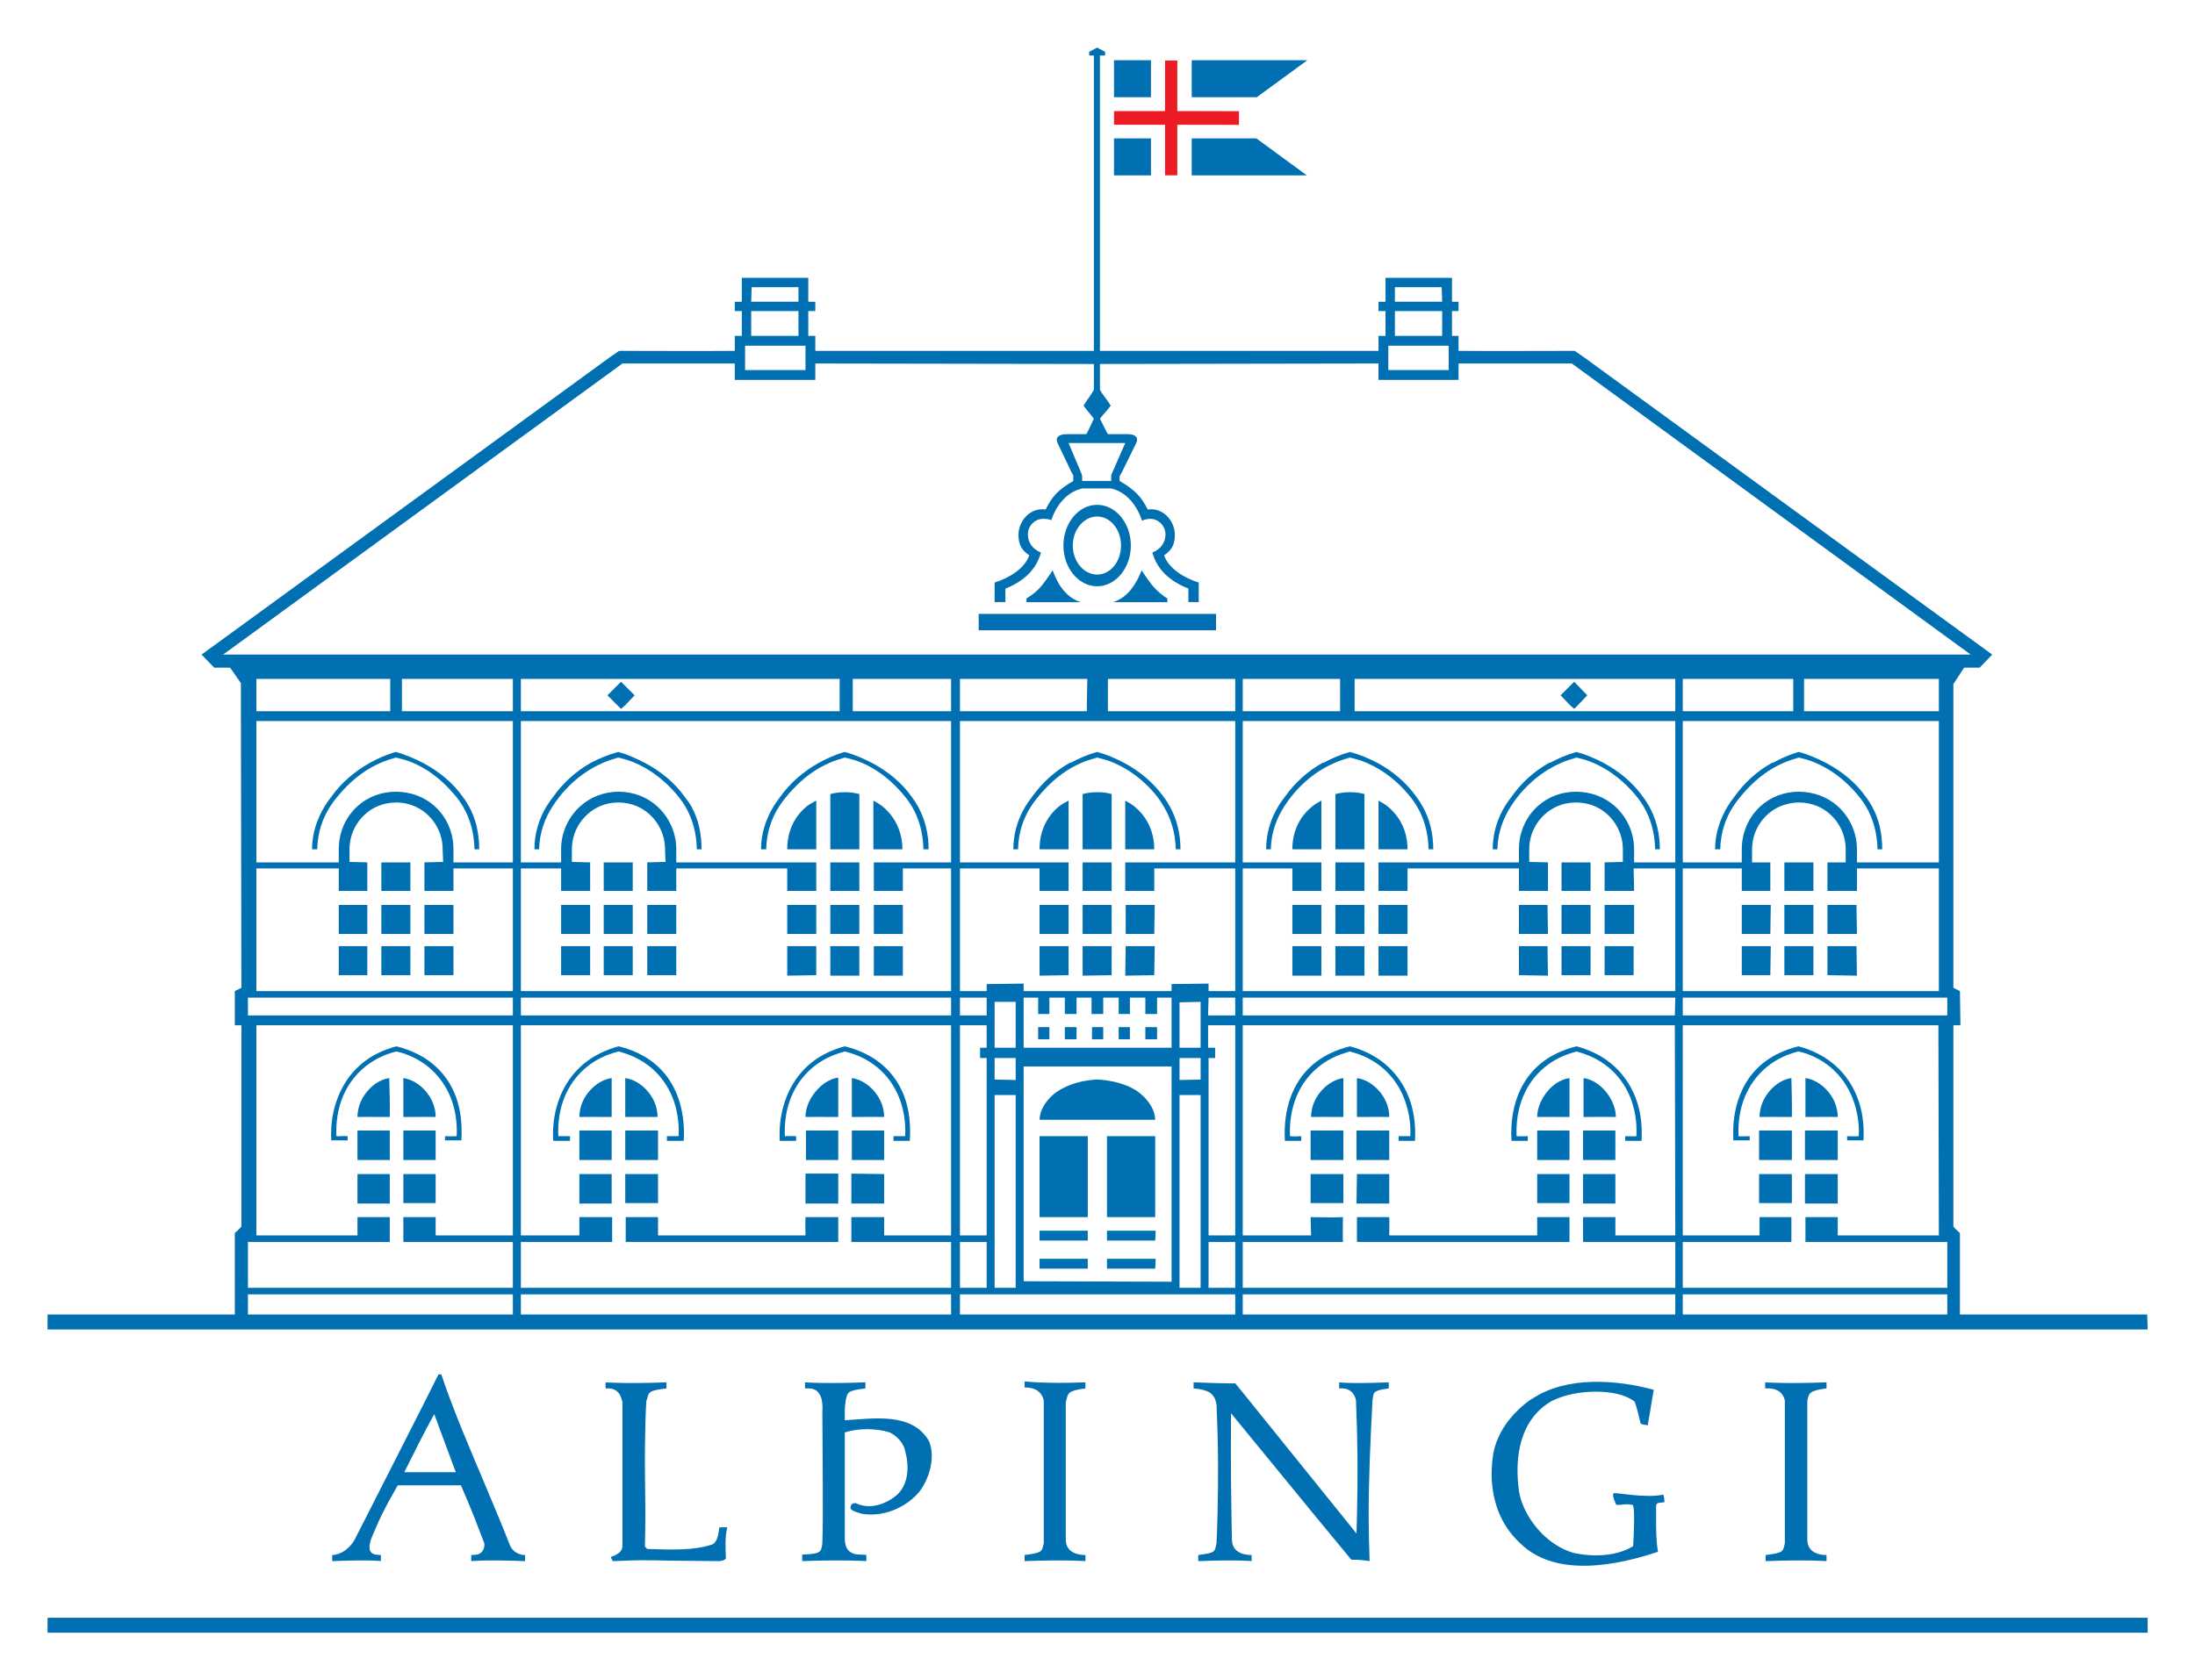
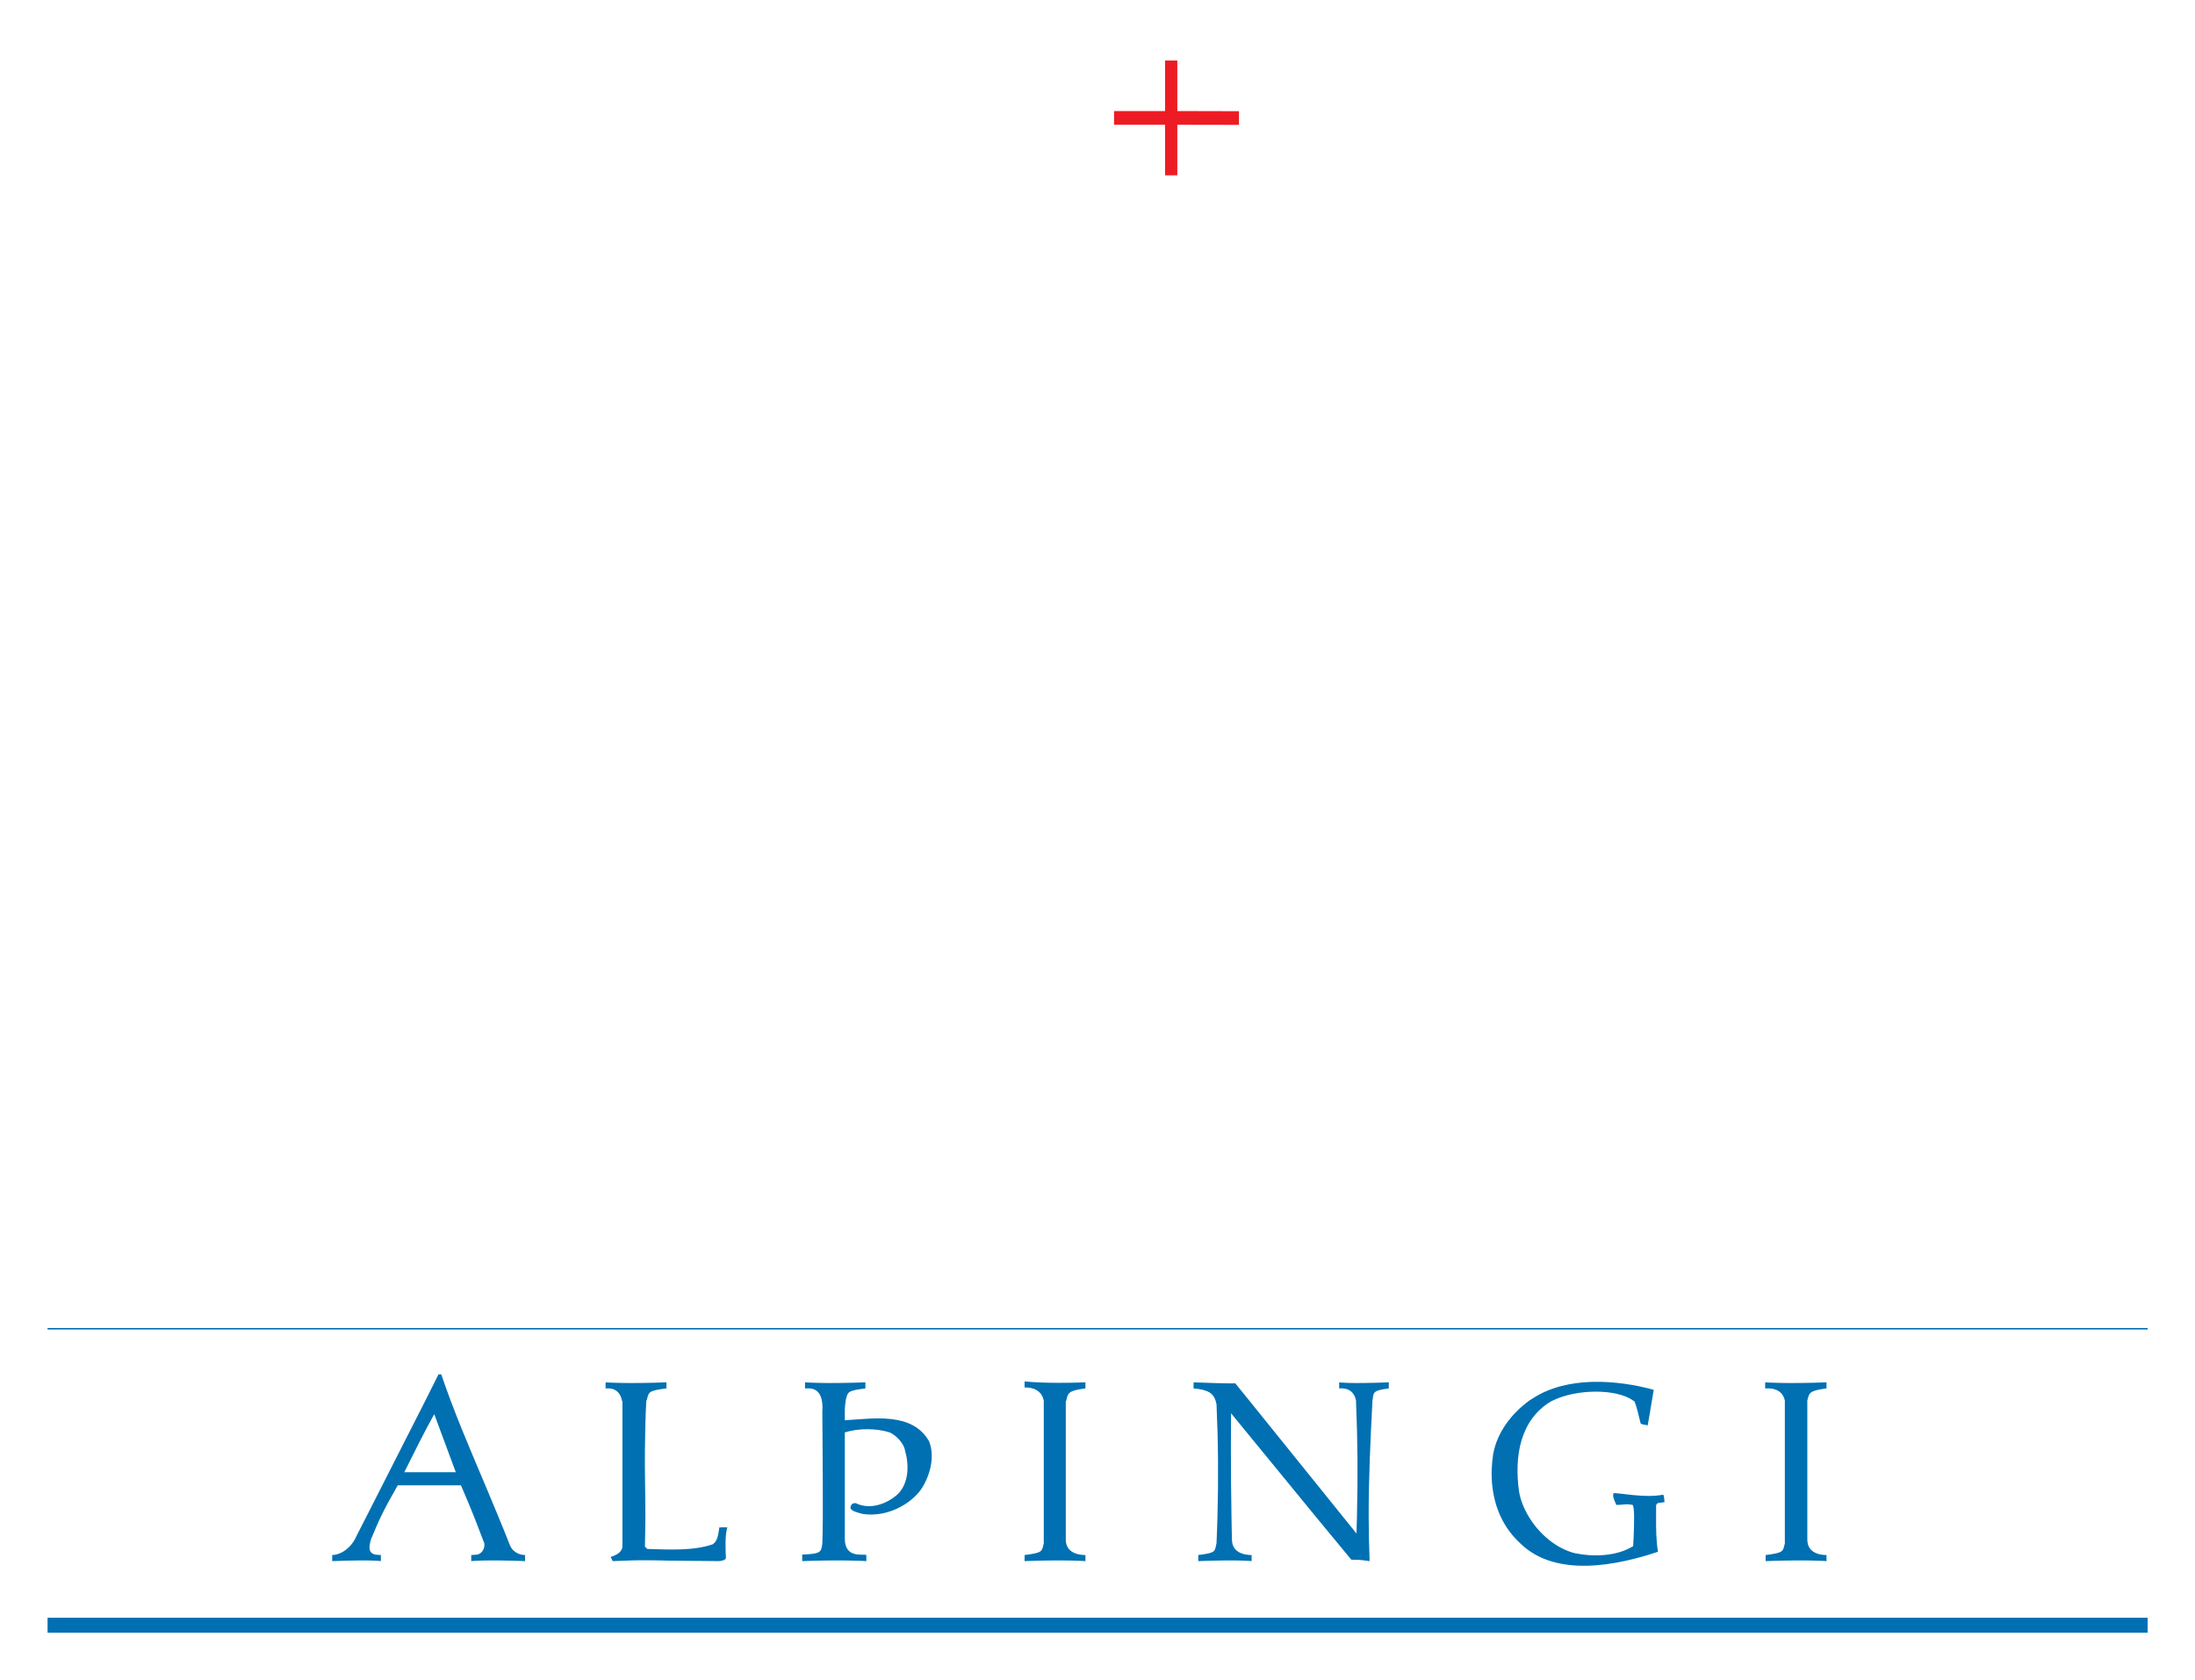
<svg xmlns="http://www.w3.org/2000/svg" version="1.0" width="1003" height="768" viewBox="-3.175 -3.175 146.523 112.188" id="svg2511">
  <defs id="defs2513" />
  <path d="M 75.415,4.237 L 79.53,4.247 L 79.53,5.16 L 75.415,5.154 L 75.415,8.527 L 74.596,8.527 L 74.596,5.154 L 71.191,5.154 L 71.191,4.237 L 74.596,4.237 L 74.596,0.863 L 75.415,0.863 L 75.415,4.237" id="path2469" style="fill:#ed1c24;fill-opacity:1;fill-rule:nonzero;stroke:none" />
  <path d="M 0,85.5 L 0,85.594 L 140.188,85.594 L 140.188,85.5 L 0,85.5 z M 26.094,88.594 L 25.219,90.344 L 21.281,98.094 L 20.594,99.438 C 20.594,99.438 20.365,100.052 19.719,100.438 C 19.541,100.543 19.256,100.656 19,100.656 C 19,100.861 19,100.91 19,101.062 C 21.735,100.961 22.25,101.062 22.25,101.062 C 22.25,100.884 22.25,100.779 22.25,100.656 C 22.121,100.656 22.047,100.638 21.875,100.625 C 21.425,100.522 21.427,100.15 21.594,99.594 C 21.825,99.047 22.023,98.565 22.25,98.094 C 22.567,97.442 22.918,96.797 23.375,96 L 27.594,96 C 27.931,96.782 28.215,97.449 28.469,98.094 C 28.696,98.672 28.905,99.237 29.156,99.875 C 29.194,100.194 29.032,100.546 28.688,100.625 C 28.52,100.631 28.41,100.656 28.281,100.656 C 28.281,100.779 28.281,100.884 28.281,101.062 C 28.281,101.062 29.141,100.961 31.875,101.062 C 31.875,100.91 31.875,100.861 31.875,100.656 C 31.62,100.656 31.113,100.546 30.875,100.031 C 30.626,99.379 30.359,98.739 30.094,98.094 C 29.039,95.513 27.89,92.96 26.906,90.344 C 26.688,89.763 26.481,89.183 26.281,88.594 L 26.094,88.594 z M 65.219,89.062 C 65.219,89.241 65.219,89.347 65.219,89.469 C 65.344,89.469 66.31,89.415 66.5,90.344 C 66.504,90.366 66.498,90.384 66.5,90.406 L 66.5,98.094 L 66.5,99.875 C 66.361,100.416 66.453,100.502 65.219,100.656 C 65.219,100.86 65.219,100.91 65.219,101.062 C 67.954,100.961 69.281,101.062 69.281,101.062 C 69.281,100.884 69.281,100.779 69.281,100.656 C 69.154,100.656 67.969,100.674 67.969,99.625 L 67.969,98.094 L 67.969,90.406 C 67.974,90.385 67.995,90.364 68,90.344 C 68.121,89.854 68.097,89.677 69.281,89.531 C 69.281,89.325 69.281,89.279 69.281,89.125 C 66.546,89.228 65.219,89.062 65.219,89.062 z M 103.094,89.094 C 101.653,89.135 100.259,89.466 99.156,90.188 C 99.073,90.245 98.988,90.281 98.906,90.344 C 97.683,91.25 96.769,92.468 96.5,93.906 C 96.274,95.356 96.409,96.823 97,98.094 C 97.316,98.775 97.775,99.395 98.375,99.938 C 100.746,102.186 104.821,101.338 107.5,100.438 C 107.375,99.686 107.369,98.888 107.375,98.094 C 107.376,97.85 107.379,97.589 107.375,97.344 C 107.416,97.119 107.656,97.186 107.938,97.125 C 107.916,97.022 107.926,96.707 107.844,96.625 C 106.618,96.881 104.779,96.469 104.531,96.531 C 104.448,96.725 104.591,97.006 104.719,97.312 C 105.204,97.312 105.326,97.211 105.812,97.312 C 105.877,97.41 105.903,97.721 105.906,98.094 C 105.914,98.909 105.844,100.062 105.844,100.062 C 104.761,100.736 103.225,100.796 101.938,100.531 C 100.706,100.214 99.571,99.255 98.875,98.094 C 98.544,97.543 98.312,96.963 98.219,96.375 C 97.912,94.085 98.279,91.654 100.344,90.406 C 100.386,90.382 100.425,90.366 100.469,90.344 C 102.062,89.555 104.751,89.54 105.844,90.344 C 105.874,90.366 105.91,90.382 105.938,90.406 C 106.082,90.764 106.241,91.441 106.344,91.875 C 106.599,92.004 106.581,91.922 106.812,92 C 106.924,91.415 106.994,90.954 107.094,90.344 C 107.131,90.126 107.171,89.895 107.219,89.625 C 106.002,89.287 104.535,89.053 103.094,89.094 z M 37.25,89.125 C 37.25,89.304 37.25,89.407 37.25,89.531 C 37.375,89.531 38.16,89.416 38.344,90.344 C 38.349,90.366 38.371,90.384 38.375,90.406 L 38.375,98.094 L 38.375,100.062 C 38.375,100.471 37.926,100.68 37.594,100.781 C 37.614,100.864 37.693,100.961 37.719,101.062 C 37.719,101.062 38.255,101.049 38.594,101.031 C 39.729,100.972 41.5,101.031 41.5,101.031 L 44.812,101.062 C 44.965,101.062 45.289,100.993 45.281,100.844 C 45.256,100.281 45.21,99.354 45.375,98.812 C 45.179,98.795 44.971,98.812 44.844,98.812 C 44.768,99.246 44.755,99.695 44.406,99.938 C 43.098,100.388 41.504,100.291 40.031,100.25 L 39.875,100.094 C 39.882,99.426 39.909,98.755 39.906,98.094 C 39.904,96.61 39.862,95.129 39.875,93.656 C 39.885,92.554 39.907,91.45 39.969,90.344 C 39.97,90.338 39.999,90.325 40,90.312 C 40.139,89.771 40.08,89.684 41.312,89.531 C 41.313,89.325 41.312,89.279 41.312,89.125 C 38.578,89.228 37.25,89.125 37.25,89.125 z M 50.562,89.125 C 50.562,89.305 50.562,89.409 50.562,89.531 C 50.715,89.55 51.496,89.358 51.688,90.344 C 51.726,90.548 51.74,90.79 51.719,91.094 C 51.719,91.6 51.758,95.585 51.75,98.094 C 51.748,98.884 51.73,99.53 51.719,99.875 C 51.642,100.47 51.625,100.579 50.375,100.625 C 50.375,100.829 50.375,100.91 50.375,101.062 C 53.109,100.961 54.656,101.062 54.656,101.062 C 54.656,100.884 54.656,100.779 54.656,100.656 C 54.446,100.554 53.219,100.918 53.219,99.562 L 53.219,98.094 L 53.219,92.469 C 54.119,92.181 55.319,92.183 56.219,92.469 C 56.688,92.694 57.169,93.207 57.25,93.719 C 57.516,94.68 57.496,95.89 56.719,96.625 C 55.984,97.259 54.898,97.657 53.938,97.188 C 53.73,97.192 53.633,97.25 53.594,97.5 C 53.632,97.735 54.129,97.825 54.375,97.906 C 56.031,98.173 57.591,97.257 58.281,96.312 C 58.869,95.469 59.274,94.125 58.844,93.062 C 57.721,91.079 55.085,91.554 53.219,91.656 C 53.219,91.034 53.199,90.824 53.281,90.344 C 53.282,90.336 53.279,90.325 53.281,90.312 C 53.421,89.771 53.361,89.684 54.594,89.531 C 54.594,89.326 54.594,89.279 54.594,89.125 C 51.859,89.227 50.562,89.125 50.562,89.125 z M 76.5,89.125 C 76.5,89.279 76.5,89.325 76.5,89.531 C 77.558,89.616 77.828,89.92 77.969,90.344 C 77.995,90.425 78.009,90.511 78.031,90.594 C 78.146,93.125 78.165,95.59 78.094,98.094 C 78.078,98.681 78.059,99.278 78.031,99.875 C 77.891,100.416 78.045,100.502 76.812,100.656 C 76.812,100.86 76.812,100.91 76.812,101.062 C 79.547,100.961 80.375,101.062 80.375,101.062 C 80.375,100.884 80.375,100.779 80.375,100.656 C 80.248,100.656 79.062,100.672 79.062,99.625 C 79.044,99.166 79.044,98.645 79.031,98.094 C 78.968,95.104 79,91.188 79,91.188 L 84.656,98.094 L 87.031,100.969 C 87.377,100.969 87.619,100.965 88.25,101.062 C 88.215,100.056 88.189,99.073 88.188,98.094 C 88.185,95.496 88.306,92.96 88.438,90.406 C 88.442,90.385 88.434,90.364 88.438,90.344 C 88.544,89.854 88.349,89.677 89.531,89.531 C 89.531,89.325 89.531,89.279 89.531,89.125 C 86.798,89.228 86.219,89.125 86.219,89.125 C 86.219,89.304 86.219,89.407 86.219,89.531 C 86.344,89.531 87.16,89.416 87.344,90.344 C 87.349,90.366 87.34,90.384 87.344,90.406 C 87.456,93.101 87.471,95.269 87.406,98.094 C 87.397,98.454 87.385,98.831 87.375,99.219 L 86.469,98.094 L 80.219,90.344 L 79.281,89.188 C 79.281,89.187 79.235,89.228 76.5,89.125 z M 114.656,89.125 L 114.656,89.531 C 114.781,89.531 115.775,89.416 115.969,90.344 C 115.972,90.366 115.965,90.384 115.969,90.406 L 115.969,98.094 L 115.969,99.875 C 115.829,100.416 115.92,100.502 114.688,100.656 L 114.688,101.062 C 117.421,100.961 118.75,101.062 118.75,101.062 L 118.75,100.656 C 118.623,100.656 117.469,100.674 117.469,99.625 L 117.469,98.094 L 117.469,90.406 C 117.474,90.385 117.465,90.364 117.469,90.344 C 117.59,89.854 117.566,89.677 118.75,89.531 L 118.75,89.125 C 116.016,89.228 114.656,89.125 114.656,89.125 z M 25.812,91.25 L 27.25,95.125 L 23.812,95.125 C 24.365,94.021 25.2,92.332 25.812,91.25 z M 0,104.844 L 0,105.844 L 140.188,105.844 L 140.188,104.844 L 0,104.844 z" id="path2471" style="fill:#0070b2;fill-opacity:1;fill-rule:evenodd;stroke:none" />
-   <path d="M 70.062,0 L 69.531,0.281 L 69.531,0.531 L 69.844,0.531 L 69.844,20.25 L 51.25,20.25 C 51.25,19.841 51.25,19.582 51.25,19.25 C 51.25,19.25 51.165,19.25 50.781,19.25 L 50.781,17.594 C 51.011,17.594 51.096,17.594 51.25,17.594 C 51.25,17.389 51.25,17.235 51.25,16.969 C 51.031,16.981 51.011,16.969 50.781,16.969 C 50.781,16.535 50.781,15.784 50.781,15.375 L 46.344,15.375 C 46.344,15.784 46.344,16.535 46.344,16.969 C 46.114,16.969 46.094,16.981 45.875,16.969 C 45.875,17.235 45.875,17.389 45.875,17.594 C 46.029,17.594 46.114,17.594 46.344,17.594 L 46.344,19.25 C 45.96,19.25 45.875,19.25 45.875,19.25 C 45.875,19.582 45.875,19.841 45.875,20.25 C 43.218,20.271 40.969,20.25 38.156,20.25 L 37.562,20.656 L 10.281,40.531 L 11.125,41.406 C 11.679,41.406 11.485,41.406 12.188,41.406 C 12.445,41.776 12.641,42.049 12.906,42.438 L 12.906,43.906 L 12.938,62.781 L 12.5,63 L 12.5,65.188 L 12.5,65.281 L 12.938,65.281 L 12.938,78.719 C 12.764,78.922 12.857,78.824 12.5,79.156 L 12.5,84.594 L 0,84.594 L 0,85.5 L 140.188,85.5 L 140.156,84.594 L 127.656,84.594 L 127.656,79.156 C 127.299,78.824 127.394,78.921 127.219,78.719 L 127.219,65.281 L 127.688,65.281 L 127.688,65.188 L 127.656,63 L 127.219,62.781 L 127.219,43.906 L 127.219,42.5 C 127.484,42.112 127.679,41.776 127.938,41.406 C 128.639,41.406 128.415,41.406 128.969,41.406 L 129.812,40.531 L 102.531,20.656 L 101.938,20.25 C 99.125,20.25 96.845,20.271 94.188,20.25 C 94.188,19.841 94.188,19.582 94.188,19.25 C 94.188,19.25 94.132,19.25 93.75,19.25 L 93.75,17.594 C 93.98,17.594 94.034,17.594 94.188,17.594 C 94.188,17.389 94.188,17.235 94.188,16.969 C 93.969,16.981 93.98,16.969 93.75,16.969 C 93.75,16.535 93.75,15.784 93.75,15.375 L 89.312,15.375 C 89.312,15.784 89.313,16.535 89.312,16.969 C 89.084,16.969 89.061,16.981 88.844,16.969 C 88.844,17.235 88.844,17.389 88.844,17.594 C 88.998,17.594 89.084,17.594 89.312,17.594 L 89.312,19.25 C 88.929,19.25 88.844,19.25 88.844,19.25 C 88.844,19.582 88.844,19.841 88.844,20.25 L 70.25,20.25 L 70.25,0.531 L 70.594,0.531 L 70.594,0.281 L 70.062,0 z M 71.188,0.844 L 71.188,3.312 L 73.656,3.312 L 73.656,0.844 L 71.188,0.844 z M 76.375,0.844 L 76.375,3.312 L 80.719,3.312 L 84.094,0.844 L 76.375,0.844 z M 71.188,6.062 L 71.188,8.531 L 73.656,8.531 L 73.656,6.062 L 71.188,6.062 z M 76.375,6.062 L 76.375,8.531 L 84.062,8.531 L 80.688,6.062 L 76.375,6.062 z M 47,16 L 50.125,16 L 50.125,16.969 L 46.969,16.969 L 47,16 z M 89.938,16 L 93.062,16 L 93.094,16.969 L 89.938,16.969 L 89.938,16 z M 46.969,17.594 L 50.125,17.594 L 50.125,19.25 L 46.969,19.25 L 46.969,17.594 z M 89.938,17.594 L 93.094,17.594 L 93.094,19.25 L 89.938,19.25 L 89.938,17.594 z M 46.562,19.906 L 50.594,19.906 L 50.594,20.656 L 50.594,21.531 L 46.562,21.531 L 46.562,20.656 L 46.562,19.906 z M 89.5,19.906 L 93.531,19.906 L 93.531,20.656 L 93.531,21.531 L 89.5,21.531 L 89.5,20.656 L 89.5,19.906 z M 38.375,21.094 L 45.875,21.094 C 45.869,21.486 45.875,21.931 45.875,22.188 L 51.25,22.188 L 51.25,21.094 L 69.844,21.125 C 69.844,21.764 69.844,22.384 69.844,22.844 C 69.612,23.279 69.507,23.337 69.156,23.906 C 69.405,24.258 69.639,24.5 69.844,24.781 C 69.715,25.036 69.479,25.586 69.344,25.812 C 68.884,25.813 68.396,25.812 68.062,25.812 C 67.604,25.813 67.207,25.953 67.438,26.438 L 68.375,28.406 L 68.469,28.562 C 68.469,28.665 68.469,28.784 68.469,28.938 C 67.449,29.531 67.049,29.991 66.625,30.844 C 65.596,30.689 64.812,31.608 64.812,32.531 C 64.815,33.304 65.101,33.594 65.531,33.906 C 65.24,34.764 64.215,35.413 63.219,35.719 C 63.219,35.881 63.219,36.024 63.219,36.156 C 63.219,36.404 63.219,36.634 63.219,37.031 C 63.449,37.031 63.714,37.011 63.938,37.031 C 63.937,36.633 63.946,36.521 63.938,36.156 C 63.936,36.149 63.938,36.134 63.938,36.125 C 65.149,35.642 65.985,34.886 66.312,33.719 C 65.751,33.489 65.438,33.044 65.438,32.5 C 65.437,31.956 65.894,31.469 66.438,31.469 C 66.621,31.469 66.853,31.474 67,31.562 C 67.311,30.631 67.969,29.692 69.062,29.438 C 69.574,29.437 70.489,29.438 71,29.438 C 72.096,29.692 72.752,30.663 73.062,31.594 C 73.211,31.505 73.44,31.469 73.625,31.469 C 74.169,31.469 74.625,31.956 74.625,32.5 C 74.625,33.043 74.311,33.49 73.75,33.719 C 74.077,34.888 74.945,35.644 76.156,36.125 C 76.155,36.131 76.156,36.149 76.156,36.156 C 76.147,36.528 76.156,36.63 76.156,37.031 C 76.381,37.01 76.614,37.031 76.844,37.031 C 76.844,36.627 76.844,36.403 76.844,36.156 C 76.844,36.029 76.844,35.877 76.844,35.719 C 75.848,35.412 74.823,34.764 74.531,33.906 C 74.962,33.592 75.249,33.304 75.25,32.531 C 75.25,31.606 74.465,30.688 73.438,30.844 C 73.014,29.991 72.582,29.531 71.562,28.938 C 71.562,28.784 71.562,28.726 71.562,28.625 L 71.688,28.406 L 72.656,26.438 C 72.886,25.953 72.522,25.812 72.062,25.812 C 71.73,25.813 71.241,25.812 70.781,25.812 C 70.646,25.586 70.379,25.036 70.25,24.781 C 70.456,24.5 70.719,24.258 70.969,23.906 C 70.616,23.337 70.481,23.279 70.25,22.844 C 70.25,22.384 70.25,21.764 70.25,21.125 L 88.844,21.094 C 88.838,21.486 88.844,21.931 88.844,22.188 L 94.188,22.188 L 94.188,21.094 L 101.75,21.094 L 128.375,40.531 L 11.719,40.531 L 38.375,21.094 z M 68.156,26.406 L 71.938,26.406 L 71.062,28.406 L 71,28.562 L 71,28.938 L 69.062,28.938 L 69.062,28.594 L 69,28.406 L 68.156,26.406 z M 70.062,30.531 C 68.821,30.531 67.812,31.754 67.812,33.25 C 67.812,34.746 68.821,35.969 70.062,35.969 C 71.305,35.969 72.313,34.746 72.312,33.25 C 72.312,31.754 71.305,30.531 70.062,30.531 z M 70.062,31.312 C 70.95,31.312 71.656,32.182 71.656,33.25 C 71.656,34.319 70.95,35.188 70.062,35.188 C 69.176,35.187 68.438,34.319 68.438,33.25 C 68.437,32.182 69.176,31.312 70.062,31.312 z M 67.094,34.906 C 66.815,35.304 66.552,35.748 66.156,36.156 C 65.939,36.379 65.66,36.593 65.344,36.781 L 65.344,37.031 L 68.969,37.031 C 68.466,36.872 68.07,36.564 67.75,36.156 C 67.476,35.809 67.276,35.384 67.094,34.906 z M 73.031,34.906 C 72.849,35.384 72.618,35.809 72.344,36.156 C 72.025,36.564 71.627,36.872 71.125,37.031 L 74.75,37.031 L 74.75,36.781 C 74.435,36.593 74.185,36.379 73.969,36.156 C 73.571,35.748 73.307,35.304 73.031,34.906 z M 62.156,37.812 L 62.156,38.906 C 62.156,38.906 77.591,38.906 78,38.906 C 78,38.65 78,37.812 78,37.812 L 62.156,37.812 z M 13.938,42.156 L 22.875,42.156 L 22.875,43.906 L 22.875,44.312 L 13.938,44.312 L 13.938,43.906 L 13.938,42.156 z M 23.656,42.156 L 31.062,42.156 L 31.062,43.906 L 31.062,44.312 L 23.656,44.312 L 23.656,43.906 L 23.656,42.156 z M 31.594,42.156 L 52.875,42.156 L 52.875,43.906 L 52.875,44.312 L 31.594,44.312 L 31.594,43.906 L 31.594,42.156 z M 53.75,42.156 L 60.312,42.156 L 60.312,43.906 L 60.312,44.312 L 53.75,44.312 L 53.75,43.906 L 53.75,42.156 z M 60.906,42.156 L 69.406,42.156 L 69.375,43.906 L 69.375,44.312 L 60.906,44.312 L 60.906,43.906 L 60.906,42.156 z M 70.781,42.156 L 79.281,42.156 L 79.281,43.906 L 79.281,44.312 L 70.781,44.312 L 70.781,43.906 L 70.781,42.156 z M 79.781,42.156 L 86.281,42.156 L 86.281,43.906 L 86.281,44.312 L 79.781,44.312 L 79.781,43.906 L 79.781,42.156 z M 87.25,42.156 L 108.656,42.156 L 108.656,43.906 L 108.656,44.312 L 87.25,44.312 L 87.25,43.906 L 87.25,42.156 z M 109.156,42.156 L 116.531,42.156 L 116.531,43.906 L 116.531,44.312 L 109.156,44.312 L 109.156,43.906 L 109.156,42.156 z M 117.25,42.156 L 126.25,42.156 L 126.25,43.906 L 126.25,44.312 L 117.25,44.312 L 117.25,43.906 L 117.25,42.156 z M 38.281,42.344 L 37.375,43.25 L 38.031,43.906 L 38.281,44.156 L 38.562,43.906 L 39.188,43.25 L 38.281,42.344 z M 101.906,42.344 L 101,43.25 L 101.625,43.906 L 101.906,44.156 L 102.156,43.906 L 102.781,43.25 L 101.906,42.344 z M 13.938,44.969 L 31.062,44.969 L 31.062,54.406 L 27.094,54.406 L 27.094,53.562 L 27.094,53.5 C 27.094,52.369 26.614,51.359 25.844,50.656 C 25.164,50.039 24.249,49.688 23.25,49.688 C 22.259,49.688 21.366,50.041 20.688,50.656 C 19.906,51.36 19.438,52.391 19.438,53.531 L 19.438,53.562 L 19.438,54.406 L 13.938,54.406 L 13.938,44.969 z M 31.594,44.969 L 60.312,44.969 L 60.312,54.406 L 55.156,54.406 L 55.156,56.312 L 57.094,56.312 L 57.094,54.812 L 60.312,54.812 L 60.312,63 L 31.594,63 L 31.594,54.812 L 34.281,54.812 L 34.281,56.312 L 36.219,56.312 L 36.219,54.406 L 35,54.375 L 35,53.562 L 35,53.531 C 35,52.25 35.769,51.14 36.875,50.656 C 37.255,50.491 37.653,50.406 38.094,50.406 C 38.536,50.406 38.962,50.495 39.344,50.656 C 40.447,51.136 41.219,52.25 41.219,53.531 L 41.219,53.562 L 41.25,54.375 L 40.031,54.406 L 40.031,56.312 L 41.969,56.312 L 41.969,54.812 L 49.375,54.812 L 49.375,56.312 L 51.312,56.312 L 51.312,54.406 L 41.969,54.406 L 41.969,53.562 L 41.969,53.531 C 41.969,52.39 41.468,51.361 40.688,50.656 C 40.01,50.042 39.115,49.688 38.125,49.688 C 37.134,49.688 36.246,50.041 35.562,50.656 C 34.775,51.362 34.281,52.39 34.281,53.531 L 34.281,53.562 L 34.281,54.406 L 31.594,54.406 L 31.594,44.969 z M 60.906,44.969 L 79.281,44.969 L 79.281,54.406 L 71.938,54.406 L 71.938,56.312 L 73.875,56.312 L 73.875,54.812 L 79.281,54.812 L 79.281,63 L 77.5,63 C 77.5,62.854 77.5,62.705 77.5,62.5 L 75.031,62.531 C 75.031,62.786 75.031,62.846 75.031,63 L 65.156,63 C 65.156,62.846 65.156,62.756 65.156,62.5 L 62.688,62.531 C 62.688,62.735 62.685,62.846 62.688,63 L 60.906,63 L 60.906,54.812 L 66.219,54.812 L 66.219,56.312 L 68.156,56.312 L 68.156,54.406 L 60.906,54.406 L 60.906,44.969 z M 79.781,44.969 L 108.656,44.969 L 108.656,54.406 L 105.906,54.406 L 105.906,53.562 L 105.906,53.531 C 105.906,52.39 105.41,51.363 104.625,50.656 C 103.941,50.041 103.022,49.688 102.031,49.688 C 101.04,49.688 100.146,50.041 99.469,50.656 C 98.689,51.362 98.219,52.39 98.219,53.531 L 98.219,53.562 L 98.219,54.406 L 88.844,54.406 L 88.844,56.312 L 90.781,56.312 L 90.781,54.812 L 98.219,54.812 L 98.219,56.312 L 100.156,56.312 L 100.156,54.406 L 98.906,54.375 L 98.906,53.562 L 98.906,53.531 C 98.906,52.25 99.676,51.14 100.781,50.656 C 101.161,50.491 101.591,50.406 102.031,50.406 C 102.474,50.406 102.9,50.495 103.281,50.656 C 104.385,51.136 105.156,52.25 105.156,53.531 L 105.156,53.562 L 105.156,54.375 L 103.938,54.406 L 103.938,56.312 L 105.906,56.312 L 105.875,54.812 L 108.656,54.812 L 108.656,63 L 79.781,63 L 79.781,54.812 L 83.094,54.812 L 83.094,56.312 L 85.031,56.312 L 85.031,54.406 L 79.781,54.406 L 79.781,44.969 z M 109.156,44.969 L 126.25,44.969 L 126.25,54.406 L 120.781,54.406 L 120.781,53.562 L 120.781,53.531 C 120.781,52.391 120.286,51.363 119.5,50.656 C 118.817,50.042 117.896,49.688 116.906,49.688 C 115.915,49.688 115.02,50.041 114.344,50.656 C 113.565,51.362 113.094,52.391 113.094,53.531 L 113.094,53.562 L 113.094,54.406 L 109.156,54.406 L 109.156,44.969 z M 23.25,47.031 C 22.632,47.2 22.068,47.46 21.531,47.75 C 20.517,48.314 19.606,49.085 18.938,50.031 C 18.782,50.231 18.63,50.44 18.5,50.656 C 17.986,51.504 17.656,52.477 17.656,53.531 L 18,53.531 C 18.029,52.389 18.36,51.455 18.875,50.656 C 19.12,50.281 19.411,49.929 19.719,49.594 C 20.485,48.759 21.293,48.165 22.25,47.75 C 22.57,47.611 22.894,47.51 23.25,47.406 C 23.628,47.496 24.02,47.597 24.375,47.75 C 25.327,48.156 26.163,48.782 26.906,49.594 C 27.215,49.929 27.494,50.276 27.719,50.656 C 28.194,51.46 28.471,52.389 28.5,53.531 L 28.812,53.531 C 28.812,52.477 28.601,51.508 28.125,50.656 C 28.004,50.436 27.872,50.231 27.719,50.031 C 27.05,49.085 26.14,48.339 25.094,47.781 C 24.521,47.484 23.89,47.206 23.25,47.031 z M 38.094,47.031 C 37.475,47.2 36.821,47.459 36.281,47.75 C 35.269,48.314 34.419,49.085 33.75,50.031 C 33.596,50.231 33.443,50.44 33.312,50.656 C 32.799,51.504 32.5,52.477 32.5,53.531 L 32.812,53.531 C 32.841,52.389 33.203,51.455 33.719,50.656 C 33.964,50.281 34.225,49.929 34.531,49.594 C 35.299,48.759 36.136,48.165 37.094,47.75 C 37.414,47.611 37.739,47.51 38.094,47.406 C 38.472,47.496 38.833,47.597 39.188,47.75 C 40.139,48.156 41.005,48.782 41.75,49.594 C 42.056,49.929 42.336,50.276 42.562,50.656 C 43.037,51.46 43.314,52.389 43.344,53.531 L 43.656,53.531 C 43.656,52.477 43.446,51.508 42.969,50.656 C 42.846,50.436 42.685,50.231 42.531,50.031 C 41.862,49.085 40.953,48.339 39.906,47.781 C 39.334,47.484 38.735,47.206 38.094,47.031 z M 53.219,47.031 C 52.601,47.2 52.036,47.46 51.5,47.75 C 50.487,48.314 49.575,49.085 48.906,50.031 C 48.752,50.231 48.6,50.44 48.469,50.656 C 47.955,51.504 47.625,52.477 47.625,53.531 L 47.969,53.531 C 47.998,52.389 48.328,51.455 48.844,50.656 C 49.089,50.281 49.38,49.929 49.688,49.594 C 50.455,48.759 51.261,48.165 52.219,47.75 C 52.539,47.611 52.862,47.51 53.219,47.406 C 53.596,47.496 53.99,47.597 54.344,47.75 C 55.296,48.156 56.13,48.782 56.875,49.594 C 57.183,49.929 57.462,50.276 57.688,50.656 C 58.162,51.46 58.44,52.389 58.469,53.531 L 58.812,53.531 C 58.812,52.477 58.571,51.508 58.094,50.656 C 57.972,50.436 57.843,50.231 57.688,50.031 C 57.02,49.085 56.109,48.339 55.062,47.781 C 54.491,47.484 53.86,47.206 53.219,47.031 z M 70.062,47.031 C 69.444,47.2 68.851,47.459 68.312,47.75 L 68.25,47.75 C 67.236,48.314 66.389,49.085 65.719,50.031 C 65.566,50.231 65.411,50.44 65.281,50.656 C 64.767,51.504 64.469,52.477 64.469,53.531 L 64.781,53.531 C 64.81,52.389 65.141,51.455 65.656,50.656 C 65.901,50.281 66.192,49.929 66.5,49.594 C 67.266,48.759 68.074,48.165 69.031,47.75 C 69.35,47.611 69.706,47.51 70.062,47.406 C 70.44,47.496 70.801,47.597 71.156,47.75 C 72.109,48.156 72.975,48.782 73.719,49.594 C 74.028,49.929 74.275,50.276 74.5,50.656 C 74.975,51.46 75.284,52.389 75.312,53.531 L 75.625,53.531 C 75.625,52.477 75.382,51.508 74.906,50.656 C 74.785,50.436 74.655,50.231 74.5,50.031 C 73.831,49.085 72.89,48.307 71.844,47.75 C 71.271,47.452 70.703,47.206 70.062,47.031 z M 86.938,47.031 C 86.319,47.2 85.726,47.459 85.188,47.75 L 85.125,47.75 C 84.111,48.314 83.263,49.085 82.594,50.031 C 82.44,50.231 82.286,50.44 82.156,50.656 C 81.643,51.504 81.344,52.477 81.344,53.531 L 81.656,53.531 C 81.685,52.389 82.046,51.455 82.562,50.656 C 82.808,50.281 83.067,49.929 83.375,49.594 C 84.141,48.759 84.979,48.165 85.938,47.75 C 86.256,47.611 86.581,47.51 86.938,47.406 C 87.316,47.496 87.676,47.597 88.031,47.75 C 88.982,48.156 89.849,48.782 90.594,49.594 C 90.9,49.929 91.18,50.276 91.406,50.656 C 91.881,51.46 92.159,52.389 92.188,53.531 L 92.5,53.531 C 92.5,52.477 92.26,51.508 91.781,50.656 C 91.66,50.436 91.529,50.231 91.375,50.031 C 90.706,49.085 89.796,48.307 88.75,47.75 C 88.176,47.452 87.579,47.206 86.938,47.031 z M 102.062,47.031 C 101.444,47.2 100.851,47.459 100.312,47.75 L 100.25,47.75 C 99.236,48.314 98.388,49.085 97.719,50.031 C 97.564,50.231 97.411,50.44 97.281,50.656 C 96.768,51.504 96.469,52.477 96.469,53.531 L 96.781,53.531 C 96.81,52.389 97.172,51.455 97.688,50.656 C 97.932,50.281 98.192,49.929 98.5,49.594 C 99.268,48.759 100.105,48.165 101.062,47.75 C 101.381,47.611 101.706,47.51 102.062,47.406 C 102.44,47.496 102.801,47.597 103.156,47.75 C 104.109,48.156 104.974,48.782 105.719,49.594 C 106.026,49.929 106.306,50.276 106.531,50.656 C 107.006,51.46 107.282,52.389 107.312,53.531 L 107.625,53.531 C 107.625,52.477 107.384,51.508 106.906,50.656 C 106.785,50.436 106.655,50.231 106.5,50.031 C 105.831,49.085 104.891,48.307 103.844,47.75 C 103.279,47.458 102.693,47.204 102.062,47.031 z M 116.906,47.031 C 116.289,47.2 115.724,47.46 115.188,47.75 L 115.125,47.75 C 114.11,48.314 113.261,49.085 112.594,50.031 C 112.439,50.231 112.286,50.44 112.156,50.656 C 111.644,51.504 111.312,52.477 111.312,53.531 L 111.656,53.531 C 111.686,52.389 112.016,51.455 112.531,50.656 C 112.778,50.281 113.067,49.929 113.375,49.594 C 114.141,48.759 114.949,48.165 115.906,47.75 C 116.225,47.611 116.55,47.51 116.906,47.406 C 117.285,47.496 117.645,47.597 118,47.75 C 118.953,48.156 119.817,48.782 120.562,49.594 C 120.869,49.929 121.147,50.276 121.375,50.656 C 121.849,51.46 122.127,52.389 122.156,53.531 L 122.469,53.531 C 122.469,52.477 122.259,51.508 121.781,50.656 C 121.66,50.436 121.53,50.231 121.375,50.031 C 120.707,49.085 119.797,48.339 118.75,47.781 C 118.177,47.484 117.547,47.206 116.906,47.031 z M 53.25,49.719 C 52.894,49.719 52.575,49.754 52.25,49.844 L 52.25,50.656 L 52.25,53.531 L 54.188,53.531 L 54.188,50.656 L 54.188,49.844 C 53.877,49.764 53.584,49.719 53.25,49.719 z M 70.094,49.719 C 69.739,49.719 69.421,49.754 69.094,49.844 L 69.094,50.656 L 69.094,53.531 L 71.031,53.531 L 71.031,50.656 L 71.031,49.844 C 70.704,49.754 70.45,49.719 70.094,49.719 z M 86.938,49.719 C 86.601,49.719 86.28,49.764 85.969,49.844 L 85.969,50.656 L 85.969,53.531 L 87.906,53.531 L 87.906,50.656 L 87.906,49.844 C 87.579,49.754 87.293,49.719 86.938,49.719 z M 51.312,50.281 C 51.099,50.4 50.87,50.509 50.688,50.656 C 49.851,51.334 49.375,52.332 49.375,53.531 L 51.312,53.531 L 51.312,50.656 L 51.312,50.281 z M 55.125,50.281 L 55.125,50.656 L 55.125,53.531 L 57.062,53.531 C 57.063,52.333 56.553,51.334 55.719,50.656 C 55.535,50.51 55.34,50.398 55.125,50.281 z M 68.156,50.281 C 67.941,50.4 67.714,50.509 67.531,50.656 C 66.695,51.335 66.219,52.332 66.219,53.531 L 68.156,53.531 L 68.156,50.656 L 68.156,50.281 z M 71.938,50.281 L 71.938,50.656 L 71.938,53.531 L 73.875,53.531 C 73.875,52.334 73.373,51.335 72.531,50.656 C 72.346,50.509 72.153,50.4 71.938,50.281 z M 85.031,50.281 C 84.813,50.399 84.623,50.509 84.438,50.656 C 83.592,51.326 83.094,52.322 83.094,53.531 L 85.031,53.531 L 85.031,50.656 L 85.031,50.281 z M 88.844,50.281 L 88.844,50.656 L 88.844,53.531 L 90.781,53.531 C 90.781,52.332 90.281,51.334 89.438,50.656 C 89.251,50.509 89.058,50.4 88.844,50.281 z M 23.281,50.406 C 23.723,50.406 24.119,50.495 24.5,50.656 C 25.605,51.136 26.375,52.25 26.375,53.531 L 26.375,53.562 L 26.406,54.375 L 25.156,54.406 L 25.156,56.312 L 27.094,56.312 L 27.094,54.812 C 27.094,54.812 29.836,54.812 31.062,54.812 L 31.062,63 L 13.938,63 L 13.938,54.812 L 19.438,54.812 L 19.438,56.312 L 21.344,56.312 L 21.344,54.406 L 20.156,54.375 L 20.156,53.562 L 20.156,53.531 C 20.156,52.25 20.925,51.136 22.031,50.656 C 22.411,50.491 22.84,50.406 23.281,50.406 z M 116.906,50.406 C 117.347,50.406 117.775,50.496 118.156,50.656 C 119.261,51.136 120.031,52.25 120.031,53.531 L 120.031,53.562 L 120.031,54.406 L 118.812,54.406 L 118.812,56.312 L 120.781,56.312 L 120.781,54.812 L 126.25,54.812 L 126.25,63 L 109.156,63 L 109.156,54.812 C 110.384,54.812 113.094,54.812 113.094,54.812 L 113.094,56.312 L 115,56.312 L 115,54.406 L 113.781,54.406 L 113.781,53.562 L 113.781,53.531 C 113.781,52.276 114.524,51.188 115.594,50.688 C 115.975,50.521 116.465,50.406 116.906,50.406 z M 22.281,54.406 L 22.281,56.312 L 24.219,56.312 L 24.219,54.406 L 22.281,54.406 z M 37.125,54.406 L 37.125,56.312 L 39.062,56.312 L 39.062,54.406 L 37.125,54.406 z M 52.25,54.406 L 52.25,56.312 L 54.188,56.312 L 54.188,54.406 L 52.25,54.406 z M 69.094,54.406 L 69.094,56.312 L 71.031,56.312 L 71.031,54.406 L 69.094,54.406 z M 85.969,54.406 L 85.969,56.312 L 87.906,56.312 L 87.906,54.406 L 85.969,54.406 z M 101.062,54.406 L 101.062,56.312 L 103,56.312 L 103,54.406 L 101.062,54.406 z M 115.938,54.406 L 115.938,56.312 L 117.875,56.312 L 117.875,54.406 L 115.938,54.406 z M 19.438,57.25 L 19.438,59.188 L 21.344,59.188 L 21.344,57.25 L 19.438,57.25 z M 22.281,57.25 L 22.281,59.188 L 24.219,59.188 L 24.219,57.25 L 22.281,57.25 z M 25.156,57.25 L 25.156,59.188 L 27.094,59.188 L 27.094,57.25 L 25.156,57.25 z M 34.281,57.25 L 34.281,59.188 L 36.219,59.188 L 36.219,57.25 L 34.281,57.25 z M 37.125,57.25 L 37.125,59.188 L 39.062,59.188 L 39.062,57.25 L 37.125,57.25 z M 40.031,57.25 L 40.031,59.188 L 41.969,59.188 L 41.969,57.25 L 40.031,57.25 z M 49.375,57.25 L 49.375,59.188 L 51.312,59.188 L 51.312,57.25 L 49.375,57.25 z M 52.25,57.25 L 52.25,59.188 L 54.188,59.188 L 54.188,57.25 L 52.25,57.25 z M 55.156,57.25 L 55.156,59.188 L 57.094,59.188 L 57.094,57.25 L 55.156,57.25 z M 66.219,57.25 L 66.219,59.188 L 68.156,59.188 L 68.156,57.25 L 66.219,57.25 z M 69.094,57.25 L 69.094,59.188 L 71.031,59.188 L 71.031,57.25 L 69.094,57.25 z M 71.969,57.25 L 71.969,59.188 L 73.875,59.188 L 73.906,57.25 L 71.969,57.25 z M 83.094,57.25 L 83.094,59.188 L 85.031,59.188 L 85.031,57.25 L 83.094,57.25 z M 85.969,57.25 L 85.969,59.188 L 87.906,59.188 L 87.906,57.25 L 85.969,57.25 z M 88.844,57.25 L 88.844,59.188 L 90.781,59.188 L 90.781,57.25 L 88.844,57.25 z M 98.219,57.25 L 98.219,59.188 L 100.156,59.188 L 100.125,57.25 L 98.219,57.25 z M 101.062,57.25 L 101.062,59.188 L 103,59.188 L 103,57.25 L 101.062,57.25 z M 103.938,57.25 L 103.938,59.188 L 105.906,59.188 L 105.906,57.25 L 103.938,57.25 z M 113.094,57.25 L 113.094,59.188 L 115,59.188 L 115.031,57.25 L 113.094,57.25 z M 115.938,57.25 L 115.938,59.188 L 117.875,59.188 L 117.875,57.25 L 115.938,57.25 z M 118.812,57.25 L 118.812,59.188 L 120.781,59.188 L 120.75,57.25 L 118.812,57.25 z M 19.438,60 L 19.438,61.938 L 21.344,61.938 L 21.344,60 L 19.438,60 z M 22.281,60 L 22.281,61.938 L 24.219,61.938 L 24.219,60 L 22.281,60 z M 25.156,60 L 25.156,61.938 L 27.094,61.938 L 27.094,60 L 25.156,60 z M 34.281,60 L 34.281,61.938 L 36.219,61.938 L 36.219,60 L 34.281,60 z M 37.125,60 L 37.125,61.938 L 39.062,61.938 L 39.062,60 L 37.125,60 z M 40.031,60 L 40.031,61.938 L 41.969,61.938 L 41.969,60 L 40.031,60 z M 49.375,60 L 49.375,61.969 L 51.312,61.938 L 51.312,60 L 49.375,60 z M 52.25,60 L 52.25,61.969 L 54.188,61.969 L 54.188,60 L 52.25,60 z M 55.156,60 L 55.156,61.969 L 57.094,61.969 L 57.094,60 L 55.156,60 z M 66.219,60 L 66.219,61.969 L 68.156,61.938 L 68.156,60 L 66.219,60 z M 69.094,60 L 69.094,61.969 L 71.031,61.938 L 71.031,60 L 69.094,60 z M 71.969,60 L 71.938,61.969 L 73.875,61.938 L 73.906,60 L 71.969,60 z M 83.094,60 L 83.094,61.969 L 85.031,61.969 L 85.031,60 L 83.094,60 z M 85.969,60 L 85.969,61.969 L 87.906,61.969 L 87.906,60 L 85.969,60 z M 88.844,60 L 88.844,61.969 L 90.781,61.969 L 90.781,60 L 88.844,60 z M 98.219,60 L 98.219,61.938 L 100.156,61.969 L 100.125,60 L 98.219,60 z M 101.062,60 L 101.062,61.938 L 103,61.938 L 103,60 L 101.062,60 z M 103.938,60 L 103.938,61.938 L 105.875,61.938 L 105.875,60 L 103.938,60 z M 113.094,60 L 113.094,61.938 L 115,61.938 L 115.031,60 L 113.094,60 z M 115.938,60 L 115.938,61.938 L 117.875,61.938 L 117.875,60 L 115.938,60 z M 118.812,60 L 118.812,61.938 L 120.781,61.969 L 120.75,60 L 118.812,60 z M 13.375,63.438 L 31.062,63.438 L 31.062,64.625 L 13.375,64.625 L 13.375,63.438 z M 31.594,63.438 L 60.312,63.438 L 60.312,64.625 L 31.594,64.625 C 31.594,64.253 31.594,63.804 31.594,63.438 z M 60.906,63.438 L 62.688,63.438 L 62.688,64.625 L 60.906,64.625 L 60.906,63.438 z M 65.156,63.438 L 66.125,63.438 L 66.125,64.531 L 66.875,64.531 L 66.875,63.438 L 67.906,63.438 L 67.906,64.531 L 68.688,64.531 L 68.688,63.438 L 69.688,63.438 L 69.688,64.531 L 70.469,64.531 L 70.469,63.438 L 71.5,63.438 L 71.5,64.531 L 72.25,64.531 L 72.25,63.438 L 73.281,63.438 L 73.281,64.531 L 74.062,64.531 L 74.062,63.438 L 75.031,63.438 L 75.031,65.188 L 75.031,66.781 L 65.156,66.781 L 65.156,65.188 L 65.156,63.438 z M 77.5,63.438 L 79.281,63.438 L 79.281,64.625 L 77.469,64.625 L 77.5,63.438 z M 79.781,63.438 L 108.656,63.438 C 108.656,63.82 108.625,64.271 108.625,64.625 L 79.781,64.625 L 79.781,63.438 z M 109.156,63.438 L 126.812,63.438 L 126.812,64.625 L 109.156,64.625 L 109.156,63.438 z M 63.219,63.719 L 64.625,63.719 L 64.625,65.188 L 64.625,66.781 L 63.219,66.781 L 63.219,65.188 L 63.219,63.719 z M 76.969,63.719 L 76.969,65.188 L 76.969,66.781 L 75.562,66.781 L 75.562,65.188 L 75.562,63.75 L 76.969,63.719 z M 13.938,65.281 L 31.062,65.281 L 31.062,79.312 L 25.906,79.312 L 25.906,78.094 L 23.75,78.094 L 23.75,79.75 L 31.062,79.75 L 31.062,82.812 L 13.375,82.812 L 13.375,79.75 L 22.844,79.75 L 22.844,78.094 L 20.688,78.094 L 20.688,79.312 L 13.938,79.312 L 13.938,65.281 z M 31.594,65.281 L 60.312,65.281 L 60.312,79.312 L 55.844,79.312 L 55.844,78.094 C 55.076,78.094 54.386,78.094 53.656,78.094 C 53.656,78.809 53.656,79.239 53.656,79.75 L 60.312,79.75 L 60.312,82.812 L 31.594,82.812 L 31.594,79.75 L 37.688,79.75 L 37.688,78.094 L 35.5,78.094 L 35.5,79.312 L 31.594,79.312 L 31.594,65.281 z M 60.906,65.281 L 62.688,65.281 L 62.688,66.781 C 62.544,66.781 62.456,66.779 62.25,66.781 C 62.25,66.928 62.25,67.04 62.25,67.125 C 62.25,67.234 62.25,67.326 62.25,67.469 L 62.688,67.469 L 62.688,70.031 L 62.688,79.312 L 60.906,79.312 L 60.906,65.281 z M 77.469,65.281 L 79.281,65.281 L 79.281,79.312 L 77.5,79.312 L 77.5,70.031 L 77.5,67.469 L 77.938,67.469 C 77.937,67.325 77.939,67.235 77.938,67.125 C 77.936,67.043 77.938,66.927 77.938,66.781 C 77.708,66.781 77.61,66.781 77.469,66.781 L 77.469,65.281 z M 79.781,65.281 L 108.625,65.281 L 108.656,79.312 L 104.656,79.312 L 104.656,78.094 L 102.5,78.094 L 102.5,79.75 L 108.656,79.75 C 108.656,80.771 108.656,81.792 108.656,82.812 L 79.781,82.812 L 79.781,79.75 L 86.469,79.75 C 86.45,79.239 86.469,78.809 86.469,78.094 C 85.754,78.135 85.079,78.094 84.312,78.094 L 84.344,79.312 L 79.781,79.312 L 79.781,65.281 z M 109.156,65.281 L 126.219,65.281 L 126.25,79.312 L 119.5,79.312 L 119.5,78.094 L 117.344,78.094 L 117.344,79.75 L 126.812,79.75 L 126.812,82.812 L 109.156,82.812 L 109.156,79.75 L 116.406,79.75 L 116.406,78.094 L 114.281,78.094 L 114.281,79.312 L 109.156,79.312 L 109.156,65.281 z M 66.125,65.406 L 66.125,66.219 L 66.875,66.219 L 66.875,65.406 L 66.125,65.406 z M 67.906,65.406 L 67.906,66.219 L 68.688,66.219 L 68.688,65.406 L 67.906,65.406 z M 69.719,65.406 L 69.719,66.219 L 70.469,66.219 L 70.469,65.406 L 69.719,65.406 z M 71.5,65.406 L 71.5,66.219 L 72.25,66.219 L 72.25,65.406 L 71.5,65.406 z M 73.281,65.406 L 73.281,66.219 L 74.062,66.219 L 74.062,65.406 L 73.281,65.406 z M 23.281,66.688 C 22.858,66.795 22.457,66.951 22.094,67.125 C 20.8,67.75 19.911,68.78 19.406,70.031 C 19.05,70.91 18.881,71.9 18.938,72.938 C 18.939,72.955 18.938,72.95 18.938,72.969 L 20.031,72.969 C 20.029,72.934 20.03,72.995 20.031,72.938 C 20.031,72.903 20.031,72.831 20.031,72.688 C 19.74,72.656 19.427,72.713 19.281,72.688 C 19.238,71.728 19.388,70.825 19.719,70.031 C 20.299,68.654 21.418,67.606 22.938,67.125 C 23.052,67.089 23.161,67.061 23.281,67.031 C 23.402,67.061 23.54,67.095 23.656,67.125 C 25.188,67.6 26.3,68.659 26.875,70.031 C 27.205,70.821 27.358,71.728 27.312,72.688 C 27.101,72.713 26.775,72.694 26.531,72.688 C 26.531,72.831 26.53,72.9 26.531,72.938 C 26.531,72.998 26.534,72.934 26.531,72.969 L 27.625,72.969 C 27.625,72.95 27.624,72.954 27.625,72.938 C 27.683,71.9 27.579,70.906 27.25,70.031 C 26.782,68.784 25.883,67.751 24.531,67.125 C 24.151,66.95 23.738,66.795 23.281,66.688 z M 38.125,66.688 C 37.7,66.795 37.301,66.954 36.938,67.125 C 35.642,67.749 34.724,68.781 34.219,70.031 C 33.862,70.912 33.694,71.901 33.75,72.938 C 33.75,72.955 33.78,72.98 33.781,73 L 34.875,73 C 34.87,72.964 34.874,72.996 34.875,72.938 C 34.876,72.901 34.875,72.831 34.875,72.688 C 34.562,72.674 34.642,72.693 34.094,72.688 C 34.051,71.728 34.197,70.826 34.531,70.031 C 35.115,68.644 36.242,67.591 37.781,67.125 C 37.885,67.093 38.017,67.058 38.125,67.031 C 38.234,67.058 38.334,67.089 38.438,67.125 C 39.99,67.595 41.109,68.649 41.688,70.031 C 42.016,70.821 42.17,71.728 42.125,72.688 C 41.712,72.692 41.66,72.693 41.344,72.688 C 41.344,72.831 41.343,72.901 41.344,72.938 C 41.345,72.996 41.347,72.964 41.344,73 L 42.469,73 C 42.47,72.98 42.469,72.955 42.469,72.938 C 42.526,71.901 42.391,70.909 42.062,70.031 C 41.595,68.785 40.726,67.753 39.375,67.125 C 38.994,66.95 38.581,66.795 38.125,66.688 z M 53.219,66.688 C 52.795,66.795 52.395,66.954 52.031,67.125 C 50.737,67.749 49.849,68.781 49.344,70.031 C 48.986,70.912 48.82,71.901 48.875,72.938 C 48.876,72.955 48.874,72.98 48.875,73 L 49.969,73 C 49.966,72.964 49.967,72.996 49.969,72.938 C 49.969,72.901 49.969,72.831 49.969,72.688 C 49.71,72.692 49.415,72.674 49.219,72.688 C 49.174,71.728 49.324,70.826 49.656,70.031 C 50.241,68.644 51.367,67.591 52.906,67.125 C 53.01,67.093 53.111,67.058 53.219,67.031 C 53.328,67.058 53.457,67.089 53.562,67.125 C 55.114,67.595 56.234,68.649 56.812,70.031 C 57.142,70.821 57.295,71.728 57.25,72.688 C 57.071,72.692 56.764,72.693 56.469,72.688 C 56.469,72.831 56.469,72.901 56.469,72.938 C 56.47,72.996 56.471,72.964 56.469,73 L 57.562,73 C 57.562,72.98 57.561,72.955 57.562,72.938 C 57.62,71.901 57.517,70.909 57.188,70.031 C 56.72,68.785 55.82,67.753 54.469,67.125 C 54.09,66.95 53.675,66.795 53.219,66.688 z M 86.938,66.688 C 86.481,66.795 86.066,66.95 85.688,67.125 C 84.335,67.753 83.468,68.785 83,70.031 C 82.67,70.909 82.537,71.901 82.594,72.938 C 82.595,72.955 82.593,72.98 82.594,73 L 83.688,73 C 83.685,72.964 83.688,72.996 83.688,72.938 C 83.689,72.901 83.688,72.831 83.688,72.688 C 83.389,72.711 83.168,72.711 82.938,72.688 C 82.893,71.728 83.045,70.821 83.375,70.031 C 83.954,68.649 85.073,67.595 86.625,67.125 C 86.729,67.089 86.829,67.058 86.938,67.031 C 87.045,67.058 87.146,67.093 87.25,67.125 C 88.789,67.591 89.916,68.644 90.5,70.031 C 90.833,70.826 91.014,71.728 90.969,72.688 C 90.769,72.693 90.498,72.692 90.188,72.688 C 90.187,72.831 90.188,72.901 90.188,72.938 C 90.189,72.996 90.191,72.964 90.188,73 L 91.281,73 C 91.281,72.98 91.28,72.955 91.281,72.938 C 91.336,71.901 91.201,70.912 90.844,70.031 C 90.339,68.781 89.419,67.749 88.125,67.125 C 87.761,66.954 87.361,66.795 86.938,66.688 z M 102.062,66.688 C 101.606,66.795 101.194,66.95 100.812,67.125 C 99.461,67.753 98.593,68.785 98.125,70.031 C 97.795,70.909 97.662,71.901 97.719,72.938 C 97.72,72.955 97.718,72.98 97.719,73 L 98.812,73 C 98.809,72.964 98.811,72.996 98.812,72.938 C 98.812,72.901 98.812,72.831 98.812,72.688 C 98.31,72.693 98.216,72.711 98.062,72.688 C 98.019,71.728 98.171,70.821 98.5,70.031 C 99.079,68.649 100.199,67.595 101.75,67.125 C 101.855,67.089 101.954,67.058 102.062,67.031 C 102.17,67.058 102.27,67.093 102.375,67.125 C 103.912,67.591 105.041,68.644 105.625,70.031 C 105.956,70.826 106.106,71.728 106.062,72.688 C 105.895,72.711 105.601,72.692 105.312,72.688 C 105.312,72.831 105.311,72.901 105.312,72.938 C 105.312,72.996 105.315,72.964 105.312,73 L 106.406,73 C 106.407,72.98 106.405,72.955 106.406,72.938 C 106.463,71.901 106.325,70.912 105.969,70.031 C 105.464,68.781 104.544,67.749 103.25,67.125 C 102.886,66.954 102.486,66.795 102.062,66.688 z M 116.875,66.688 C 116.419,66.795 116.005,66.95 115.625,67.125 C 114.272,67.751 113.405,68.784 112.938,70.031 C 112.608,70.906 112.474,71.9 112.531,72.938 C 112.531,72.954 112.53,72.95 112.531,72.969 L 113.625,72.969 C 113.621,72.934 113.624,72.998 113.625,72.938 C 113.626,72.9 113.625,72.831 113.625,72.688 C 113.341,72.694 113.084,72.713 112.875,72.688 C 112.831,71.728 112.983,70.821 113.312,70.031 C 113.886,68.659 115,67.6 116.531,67.125 C 116.647,67.095 116.752,67.061 116.875,67.031 C 116.995,67.061 117.134,67.089 117.25,67.125 C 118.769,67.606 119.858,68.654 120.438,70.031 C 120.77,70.825 120.949,71.728 120.906,72.688 C 120.647,72.713 120.396,72.694 120.125,72.688 C 120.125,72.831 120.124,72.903 120.125,72.938 C 120.126,72.995 120.127,72.934 120.125,72.969 L 121.219,72.969 C 121.22,72.95 121.218,72.955 121.219,72.938 C 121.274,71.9 121.139,70.91 120.781,70.031 C 120.275,68.78 119.358,67.75 118.062,67.125 C 117.699,66.951 117.299,66.795 116.875,66.688 z M 63.219,67.469 L 64.625,67.469 L 64.625,68.938 L 63.219,68.906 L 63.219,67.469 z M 75.562,67.469 L 76.969,67.469 L 76.969,68.906 L 75.562,68.938 L 75.562,67.469 z M 65.156,68.031 L 75.031,68.031 L 75.031,70.031 L 75.031,82.406 L 65.156,82.375 L 65.156,70.031 L 65.156,68.031 z M 52.781,68.781 C 52.133,68.855 51.458,69.362 51.031,70.031 C 50.771,70.439 50.594,70.918 50.594,71.406 C 51.321,71.391 52.075,71.41 52.781,71.406 C 52.781,70.531 52.781,69.656 52.781,68.781 z M 22.812,68.812 C 22.165,68.888 21.511,69.366 21.094,70.031 C 20.839,70.439 20.687,70.918 20.688,71.406 C 21.415,71.391 22.137,71.41 22.844,71.406 C 22.857,70.541 22.835,69.677 22.812,68.812 z M 23.75,68.812 C 23.75,69.677 23.75,70.542 23.75,71.406 C 24.456,71.41 25.179,71.391 25.906,71.406 C 25.906,70.918 25.755,70.438 25.5,70.031 C 25.083,69.366 24.398,68.888 23.75,68.812 z M 37.656,68.812 C 37.008,68.888 36.324,69.367 35.906,70.031 C 35.653,70.438 35.5,70.916 35.5,71.406 C 36.226,71.391 36.951,71.409 37.656,71.406 C 37.656,70.542 37.656,69.677 37.656,68.812 z M 38.562,68.812 C 38.562,69.677 38.562,70.542 38.562,71.406 C 39.267,71.41 39.992,71.392 40.719,71.406 C 40.719,70.918 40.568,70.439 40.312,70.031 C 39.896,69.366 39.211,68.888 38.562,68.812 z M 53.688,68.812 C 53.687,69.677 53.687,70.542 53.688,71.406 C 54.394,71.41 55.116,71.391 55.844,71.406 C 55.844,70.918 55.693,70.438 55.438,70.031 C 55.02,69.366 54.336,68.888 53.688,68.812 z M 86.5,68.812 C 85.851,68.888 85.166,69.366 84.75,70.031 C 84.495,70.438 84.344,70.918 84.344,71.406 C 85.07,71.391 85.795,71.41 86.5,71.406 C 86.501,70.542 86.5,69.677 86.5,68.812 z M 87.406,68.812 C 87.406,69.677 87.406,70.542 87.406,71.406 C 88.112,71.41 88.836,71.391 89.562,71.406 C 89.562,70.918 89.411,70.439 89.156,70.031 C 88.74,69.366 88.055,68.888 87.406,68.812 z M 101.594,68.812 C 100.945,68.888 100.293,69.366 99.875,70.031 C 99.621,70.439 99.437,70.918 99.438,71.406 C 100.164,71.392 100.889,71.41 101.594,71.406 C 101.594,70.542 101.594,69.677 101.594,68.812 z M 102.531,68.812 C 102.531,69.677 102.531,70.542 102.531,71.406 C 103.237,71.409 103.96,71.391 104.688,71.406 C 104.688,70.916 104.505,70.438 104.25,70.031 C 103.832,69.367 103.18,68.888 102.531,68.812 z M 116.406,68.812 C 115.757,68.888 115.104,69.366 114.688,70.031 C 114.433,70.438 114.281,70.918 114.281,71.406 C 115.009,71.391 115.733,71.41 116.438,71.406 C 116.451,70.541 116.428,69.677 116.406,68.812 z M 117.344,68.812 C 117.343,69.677 117.344,70.542 117.344,71.406 C 118.049,71.41 118.774,71.391 119.5,71.406 C 119.5,70.918 119.347,70.439 119.094,70.031 C 118.676,69.366 117.993,68.888 117.344,68.812 z M 70.062,68.906 C 69.254,68.941 68.456,69.133 67.812,69.469 C 67.53,69.606 67.241,69.796 67,70.031 C 66.555,70.464 66.232,71.012 66.219,71.594 L 73.938,71.594 C 73.925,71.013 73.6,70.465 73.156,70.031 C 72.914,69.795 72.656,69.606 72.375,69.469 C 71.731,69.132 70.87,68.941 70.062,68.906 z M 63.219,69.938 L 64.625,69.938 L 64.625,70.031 L 64.625,82.812 L 63.219,82.812 L 63.219,70.031 L 63.219,69.938 z M 75.562,69.938 L 76.969,69.938 L 76.969,70.031 L 76.969,82.812 L 75.562,82.812 L 75.562,70.031 L 75.562,69.938 z M 20.688,72.312 L 20.688,74.281 L 22.844,74.281 L 22.844,72.312 L 20.688,72.312 z M 23.75,72.312 L 23.75,74.281 L 25.906,74.281 L 25.906,72.312 L 23.75,72.312 z M 35.5,72.312 L 35.5,74.281 L 37.656,74.281 L 37.656,72.312 L 35.5,72.312 z M 38.562,72.312 L 38.562,74.281 L 40.75,74.281 L 40.75,72.312 L 38.562,72.312 z M 50.625,72.312 L 50.625,74.281 L 52.781,74.281 L 52.781,72.312 L 50.625,72.312 z M 53.688,72.312 L 53.688,74.281 L 55.844,74.281 L 55.844,72.312 L 53.688,72.312 z M 84.312,72.312 L 84.312,72.938 L 84.312,74.281 L 86.5,74.281 L 86.5,72.938 L 86.5,72.312 L 84.312,72.312 z M 87.375,72.312 L 87.375,72.938 L 87.375,74.281 L 89.562,74.281 L 89.562,72.938 L 89.562,72.312 L 87.375,72.312 z M 99.438,72.312 L 99.438,72.938 L 99.438,74.281 L 101.594,74.281 L 101.594,72.938 L 101.594,72.312 L 99.438,72.312 z M 102.5,72.312 L 102.5,72.938 L 102.5,74.281 L 104.656,74.281 L 104.656,72.938 L 104.656,72.312 L 102.5,72.312 z M 114.25,72.312 L 114.25,72.938 L 114.25,74.281 L 116.438,74.281 L 116.438,72.938 L 116.438,72.312 L 114.25,72.312 z M 117.312,72.312 L 117.312,72.938 L 117.312,74.281 L 119.5,74.281 L 119.5,72.938 L 119.5,72.312 L 117.312,72.312 z M 66.219,72.688 L 66.219,78.094 L 69.438,78.094 L 69.438,72.688 L 66.219,72.688 z M 70.719,72.688 L 70.719,78.094 L 73.938,78.094 L 73.938,72.688 L 70.719,72.688 z M 50.594,75.188 L 50.594,77.188 L 52.781,77.188 L 52.781,75.188 L 50.594,75.188 z M 53.656,75.188 L 53.656,77.188 L 55.844,77.188 L 55.844,75.219 L 53.656,75.188 z M 20.688,75.219 L 20.688,77.188 L 22.844,77.188 L 22.844,75.219 L 20.688,75.219 z M 23.75,75.219 L 23.75,77.156 L 25.906,77.156 L 25.906,75.219 L 23.75,75.219 z M 35.5,75.219 L 35.5,77.188 L 37.656,77.188 L 37.656,75.219 L 35.5,75.219 z M 38.562,75.219 L 38.562,77.156 L 40.75,77.156 L 40.75,75.219 L 38.562,75.219 z M 84.312,75.219 L 84.312,77.156 L 86.5,77.156 L 86.5,75.219 L 84.312,75.219 z M 87.406,75.219 L 87.375,77.188 L 89.562,77.188 L 89.562,75.219 L 87.406,75.219 z M 99.438,75.219 L 99.438,77.156 L 101.594,77.156 L 101.594,75.219 L 99.438,75.219 z M 102.5,75.219 L 102.5,77.188 L 104.656,77.188 L 104.656,75.219 L 102.5,75.219 z M 114.25,75.219 L 114.25,77.156 L 116.438,77.156 L 116.438,75.219 L 114.25,75.219 z M 117.312,75.219 L 117.312,77.188 L 119.5,77.188 L 119.5,75.219 L 117.312,75.219 z M 38.594,78.094 L 38.594,79.75 L 52.781,79.75 L 52.781,78.094 L 50.594,78.094 C 50.572,78.564 50.594,78.801 50.594,79.312 L 40.75,79.312 L 40.75,78.094 L 38.594,78.094 z M 87.406,78.094 L 87.406,79.75 L 101.594,79.75 L 101.594,78.094 L 99.438,78.094 L 99.438,79.312 L 89.562,79.312 C 89.562,78.801 89.582,78.564 89.562,78.094 L 87.406,78.094 z M 66.219,79 L 66.219,79.656 L 69.438,79.656 L 69.438,79 L 66.219,79 z M 70.719,79 L 70.719,79.656 L 73.938,79.656 L 73.969,79 L 70.719,79 z M 60.906,79.75 L 62.688,79.75 L 62.688,82.812 L 60.906,82.812 L 60.906,79.75 z M 77.5,79.75 L 79.281,79.75 L 79.281,82.812 L 77.5,82.812 L 77.5,79.75 z M 66.219,80.875 L 66.219,81.531 L 69.438,81.531 L 69.438,80.875 L 66.219,80.875 z M 70.719,80.875 L 70.719,81.531 L 73.938,81.531 L 73.969,80.875 L 70.719,80.875 z M 13.375,83.25 L 31.062,83.25 L 31.062,84.594 L 13.375,84.594 L 13.375,83.25 z M 31.594,83.25 L 60.312,83.25 L 60.312,84.594 L 31.594,84.594 L 31.594,83.25 z M 60.906,83.25 L 79.281,83.25 L 79.281,84.594 L 60.906,84.594 L 60.906,83.25 z M 79.781,83.25 L 108.656,83.25 L 108.656,84.594 L 79.781,84.594 L 79.781,83.25 z M 109.156,83.25 L 126.812,83.25 L 126.812,84.594 L 109.156,84.594 L 109.156,83.25 z" id="path2477" style="fill:#0070b2;fill-opacity:1;fill-rule:evenodd;stroke:none" />
</svg>